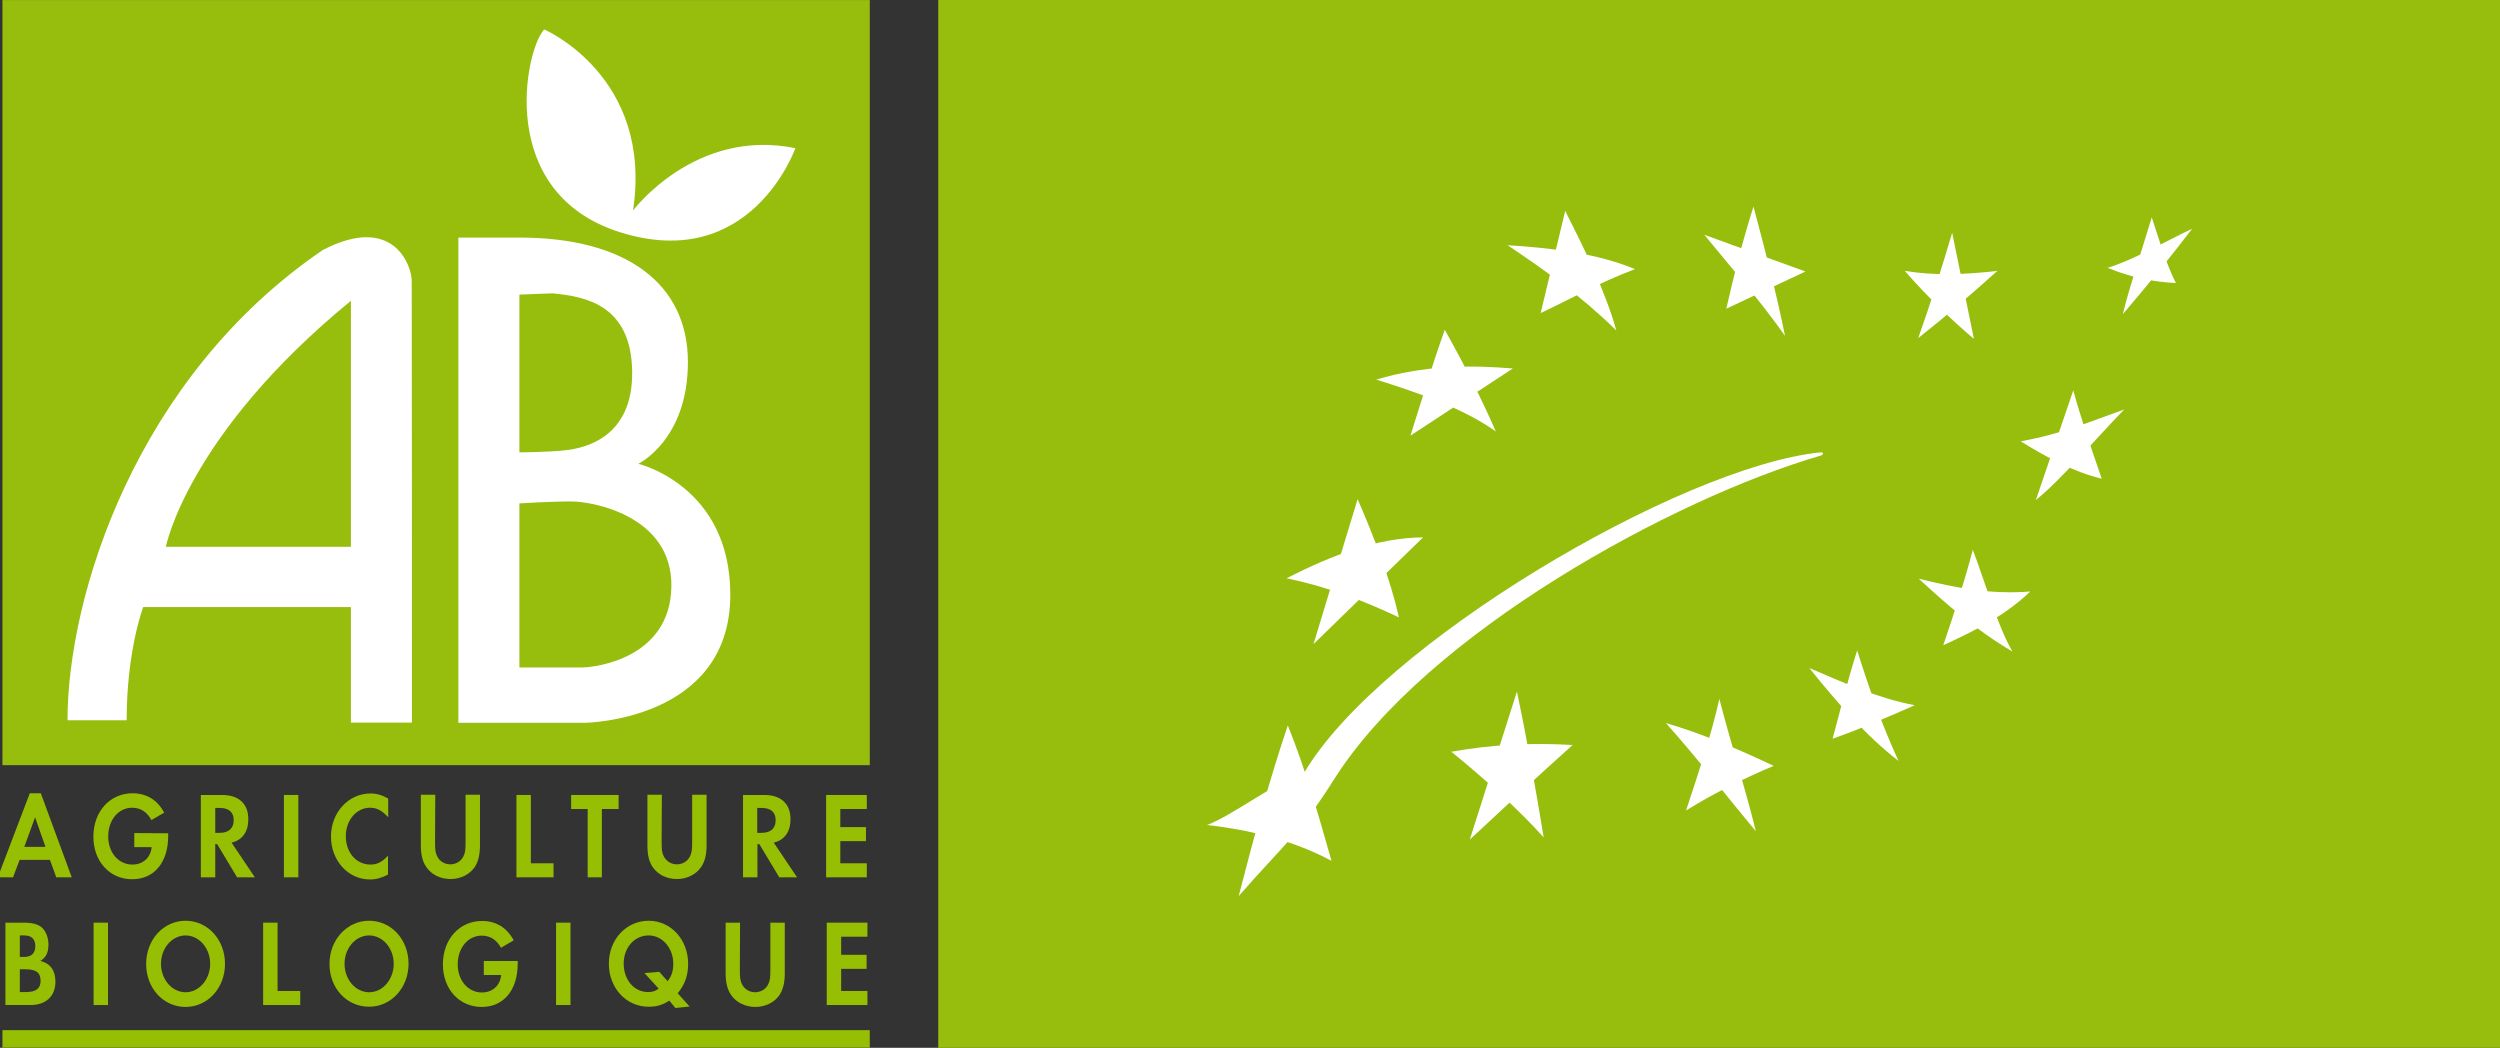
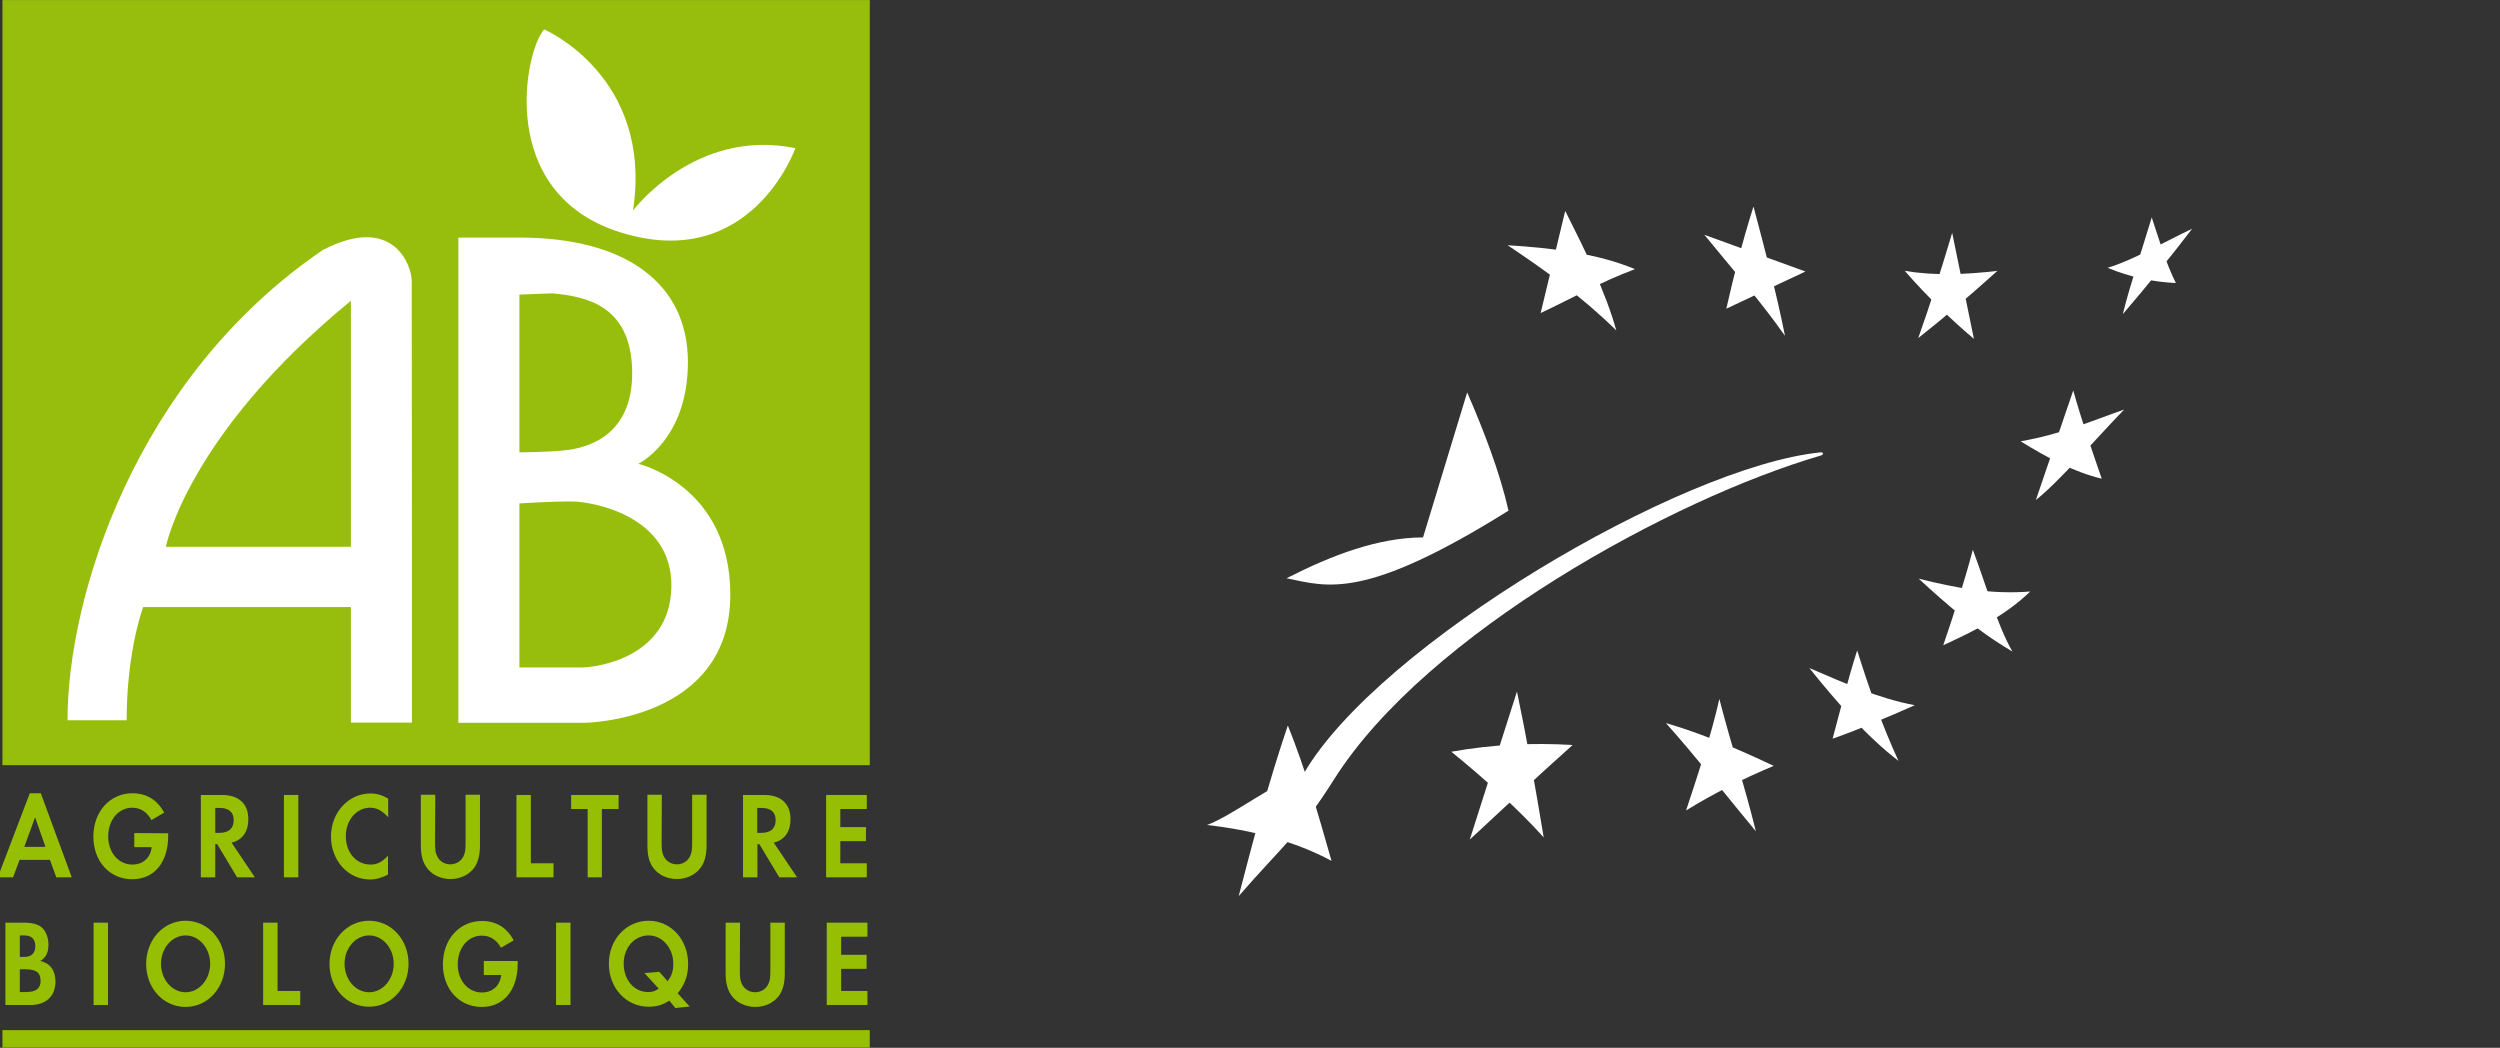
<svg xmlns="http://www.w3.org/2000/svg" version="1.1" id="svg2" x="0px" y="0px" viewBox="0 0 1150 482" style="enable-background:new 0 0 1150 482;" xml:space="preserve">
  <rect x="0" y="0" width="1150" height="482" fill="#333333" stroke="none" />
  <style type="text/css">
	.st0{fill-rule:evenodd;clip-rule:evenodd;fill:#97BE0D;}
	.st1{fill-rule:evenodd;clip-rule:evenodd;fill:#96BE03;}
	.st2{fill-rule:evenodd;clip-rule:evenodd;fill:#FFFFFF;}
	.st3{fill:#97BE0D;}
	.st4{fill:#FFFFFF;}
</style>
  <g id="g6" transform="matrix(0.975,0,0,0.979,6,6)">
    <g id="g8">
      <polygon id="polygon10" class="st0" points="404.2,353.4 404.2,-6.1 -5,-6.1 -5,353.4   " />
    </g>
    <g id="g12">
      <polygon id="polygon14" class="st1" points="404.2,486.1 404.2,477.9 -5,477.9 -5,486.1   " />
    </g>
    <g id="g16">
      <g id="g18">
        <path id="path20" class="st1" d="M15.3,391.8h-10l5.1-13.9L15.3,391.8L15.3,391.8z M17.4,397.9l3,8.2h7.3l-14.6-39.5H7.9     l-15.1,39.5H0l3.1-8.2H17.4L17.4,397.9z" />
      </g>
    </g>
    <g id="g22">
      <path id="path24" class="st1" d="M73.2,385.4v1.2c0,12.5-6.6,20.4-17,20.4c-10.6,0-18.3-8.4-18.3-20c0-11.8,7.8-20.4,18.5-20.4    c6.5,0,11.7,3.1,14.9,9.1l-6,3.5c-2.1-3.8-5.1-5.8-9.1-5.8c-6.5,0-11.3,5.8-11.3,13.5c0,7.6,4.9,13.2,11.4,13.2    c5,0,8.6-3.2,9.1-8.2h-8.2v-6.6L73.2,385.4L73.2,385.4z" />
    </g>
    <g id="g26">
      <g id="g28">
        <path id="path30" class="st1" d="M95.4,385.2v-11.7h2.1c4.3,0,6.6,2,6.6,5.7c0,3.9-2.3,6-6.7,6H95.4L95.4,385.2z M103.1,389.8     c5.1-1.2,7.9-5.1,7.9-11c0-7.3-4.5-11.4-12.4-11.4h-10v38.7h6.8v-15.6h0.9l9.4,15.6h8.4L103.1,389.8L103.1,389.8z" />
      </g>
    </g>
    <g id="g32">
      <polygon id="polygon34" class="st1" points="134.6,406.1 127.8,406.1 127.8,367.4 134.6,367.4   " />
    </g>
    <g id="g36">
      <path id="path38" class="st1" d="M176.9,377.8c-2.8-3.1-5.3-4.4-8.5-4.4c-6.4,0-11.4,5.9-11.4,13.3c0,7.8,4.9,13.4,11.7,13.4    c3.1,0,5.5-1.2,8.2-4.2v8.9c-3.1,1.6-5.6,2.3-8.5,2.3c-10.3,0-18.4-8.8-18.4-20.2c0-11.3,8.3-20.2,18.6-20.2    c2.9,0,5.4,0.7,8.4,2.4v8.7L176.9,377.8L176.9,377.8z" />
    </g>
    <g id="g40">
      <path id="path42" class="st1" d="M199.1,389.5c0,3.9,0.2,5.2,1.1,6.9c1.1,2.2,3.5,3.6,6.1,3.6s5-1.4,6.1-3.6    c0.9-1.7,1.1-3,1.1-6.9v-22.2h6.8V391c0,4.5-0.8,7.7-2.5,10.3c-2.4,3.5-6.7,5.6-11.4,5.6c-4.8,0-9-2.1-11.4-5.6    c-1.8-2.6-2.6-5.8-2.6-10.3v-23.7h6.8L199.1,389.5L199.1,389.5z" />
    </g>
    <g id="g44">
      <polygon id="polygon46" class="st1" points="244.3,399.5 255,399.5 255,406.1 237.5,406.1 237.5,367.4 244.3,367.4   " />
    </g>
    <g id="g48">
      <polygon id="polygon50" class="st1" points="271.1,406.1 271.1,374 263.3,374 263.3,367.4 285.7,367.4 285.7,374 277.8,374     277.8,406.1   " />
    </g>
    <g id="g52">
      <path id="path54" class="st1" d="M306,389.5c0,3.9,0.2,5.2,1.1,6.9c1.2,2.2,3.5,3.6,6.1,3.6s5-1.4,6.1-3.6c0.9-1.7,1.1-3,1.1-6.9    v-22.2h6.8V391c0,4.5-0.8,7.7-2.6,10.3c-2.4,3.5-6.7,5.6-11.4,5.6c-4.8,0-9-2.1-11.4-5.6c-1.8-2.6-2.5-5.8-2.5-10.3v-23.7h6.8    L306,389.5L306,389.5z" />
    </g>
    <g id="g56">
      <g id="g58">
        <path id="path60" class="st1" d="M351.1,385.2v-11.7h2.1c4.3,0,6.6,2,6.6,5.7c0,3.9-2.3,6-6.7,6H351.1L351.1,385.2z M358.9,389.8     c5.1-1.2,7.9-5.1,7.9-11c0-7.3-4.5-11.4-12.4-11.4h-10v38.7h6.8v-15.6h0.9l9.4,15.6h8.4L358.9,389.8L358.9,389.8z" />
      </g>
    </g>
    <g id="g62">
      <polygon id="polygon64" class="st1" points="390.3,374 390.3,382.5 402.4,382.5 402.4,389.1 390.3,389.1 390.3,399.5 402.8,399.5     402.8,406.1 383.6,406.1 383.6,367.4 402.8,367.4 402.8,374   " />
    </g>
    <g id="g66">
      <g id="g68">
        <path id="path70" class="st1" d="M3.2,443.5v-10.1h2.1c3.4,0,5.2,1.7,5.2,5c0,3.4-1.8,5.1-5.3,5.1H3.2L3.2,443.5z M-3.6,466.1     H8.2c7.3,0,11.8-4.1,11.8-11c0-5.2-2.4-8.6-7.1-9.7c2.8-1.8,3.8-4,3.8-7.8c0-3.2-1.2-6.2-3.1-7.9c-1.8-1.6-4.5-2.3-8.6-2.3h-8.6     L-3.6,466.1L-3.6,466.1z M3.2,460v-10.7h2.6c5.1,0,7.2,1.6,7.2,5.5c0,3.5-2.2,5.2-6.8,5.2H3.2L3.2,460z" />
      </g>
    </g>
    <g id="g72">
      <polygon id="polygon74" class="st1" points="44.8,466.1 38,466.1 38,427.4 44.8,427.4   " />
    </g>
    <g id="g76">
      <g id="g78">
        <path id="path80" class="st1" d="M81.4,433.4c6.4,0,11.6,6,11.6,13.3c0,7.4-5.2,13.4-11.6,13.4c-6.4,0-11.6-6-11.6-13.4     C69.8,439.4,75,433.4,81.4,433.4L81.4,433.4z M81.4,426.5c-10.4,0-18.6,8.9-18.6,20.3S70.9,467,81.4,467     c10.4,0,18.6-8.9,18.6-20.2C100,435.4,91.9,426.5,81.4,426.5L81.4,426.5z" />
      </g>
    </g>
    <g id="g82">
      <polygon id="polygon84" class="st1" points="124.8,459.5 135.5,459.5 135.5,466.1 118,466.1 118,427.4 124.8,427.4   " />
    </g>
    <g id="g86">
      <g id="g88">
        <path id="path90" class="st1" d="M168,433.4c6.4,0,11.6,6,11.6,13.3c0,7.4-5.2,13.4-11.6,13.4s-11.6-6-11.6-13.4     C156.4,439.4,161.6,433.4,168,433.4L168,433.4z M168,426.5c-10.4,0-18.7,8.9-18.7,20.3s8.1,20.1,18.7,20.1     c10.4,0,18.6-8.9,18.6-20.2C186.6,435.4,178.5,426.5,168,426.5L168,426.5z" />
      </g>
    </g>
    <g id="g92">
      <path id="path94" class="st1" d="M238.1,445.4v1.2c0,12.5-6.6,20.4-17,20.4c-10.6,0-18.3-8.4-18.3-20c0-11.8,7.8-20.4,18.5-20.4    c6.5,0,11.7,3.1,14.9,9.1l-6,3.5c-2.1-3.8-5.1-5.7-9.1-5.7c-6.5,0-11.3,5.8-11.3,13.5c0,7.6,4.9,13.2,11.4,13.2    c5,0,8.6-3.2,9.1-8.2h-8.2v-6.6H238.1L238.1,445.4z" />
    </g>
    <g id="g96">
      <polygon id="polygon98" class="st1" points="263,466.1 256.2,466.1 256.2,427.4 263,427.4   " />
    </g>
    <g id="g100">
      <g id="g102">
        <path id="path104" class="st1" d="M304.9,450.5l-7,0.6l6.7,7.3c-1.6,1.2-2.9,1.6-5,1.6c-6.6,0-11.5-5.7-11.5-13.4     c0-7.5,5.1-13.2,11.8-13.2c6.4,0,11.6,5.9,11.6,13.3c0,3.4-0.8,5.9-2.7,8.2L304.9,450.5L304.9,450.5z M319.2,466.8l-5.6-6.2     c3.5-4.4,4.9-8.5,4.9-13.9c0-11.4-8.2-20.2-18.6-20.2c-10.6,0-18.8,8.8-18.8,20.2c0,11.4,8.2,20.2,18.7,20.2     c3.9,0,6.7-0.8,9.8-2.9l2.9,3.5L319.2,466.8L319.2,466.8z" />
      </g>
    </g>
    <g id="g106">
      <path id="path108" class="st1" d="M342.9,449.6c0,3.9,0.2,5.2,1.1,6.9c1.2,2.2,3.5,3.6,6.1,3.6s5-1.4,6.1-3.6    c0.9-1.7,1.1-3,1.1-6.9v-22.2h6.8v23.7c0,4.5-0.8,7.7-2.5,10.3c-2.4,3.5-6.7,5.6-11.4,5.6s-9-2.1-11.4-5.6    c-1.8-2.6-2.6-5.8-2.6-10.3v-23.7h6.8L342.9,449.6L342.9,449.6z" />
    </g>
    <g id="g110">
      <polygon id="polygon112" class="st1" points="390.7,434 390.7,442.5 402.7,442.5 402.7,449.1 390.7,449.1 390.7,459.5     403.1,459.5 403.1,466.1 383.9,466.1 383.9,427.4 403.1,427.4 403.1,434   " />
    </g>
    <path id="path114" class="st2" d="M238.9,105.5c50.7,0,79.5,21.9,79.5,58.5S295,211.8,295,211.8s43.4,10.2,43.4,61.5   c0,59.5-68.8,60.2-68.8,60.2h-59.5v-228H238.9L238.9,105.5z M238.9,132.3v74.1c0,0,13.2,0,22-1s31.7-5.9,31.2-37.1   s-22-35.1-37.6-36.6L238.9,132.3L238.9,132.3z M238.9,230.4v77.1c0,0,22.4,0,29.3,0c6.8,0,41.9-4.4,42.4-38c0.5-33.7-38-40-46.8-40   C255,229.4,238.9,230.4,238.9,230.4L238.9,230.4z" />
    <path id="path116" class="st2" d="M188.2,333.4h-28.8v-54.3h-98c0,0-7.8,20.5-7.8,53.2H25.7c0-58.5,32.3-161.2,120.5-221   c33.2-17.1,41.9,7.3,41.9,14.6C188.2,133.3,188.2,333.4,188.2,333.4L188.2,333.4z M159.4,135.2c-77.1,62.9-87.3,115.6-87.3,115.6   h87.3V135.2L159.4,135.2z" />
    <path id="path118" class="st2" d="M250.6,7.7c0,0,51.5,22,41.9,85.1c0,0,29.3-39,76.6-29.3c0,0-20.8,58.9-82.7,39.5   C227.4,84.5,241.6,17.2,250.6,7.7L250.6,7.7z" />
  </g>
  <g>
-     <rect id="rect2927" x="431.6" class="st3" width="719.4" height="482" />
    <g id="g2913">
      <path id="path2889" class="st4" d="M693.5,112.8c20.6,1.3,41,3.7,58.6,11c-16.5,6.2-29.1,13.5-43.4,20.2L720,97    c9,17.9,18.5,37,23.5,55C727.2,136,710.5,124.2,693.5,112.8z" />
      <path id="path2891" class="st4" d="M784,108l46.5,16.9L794.1,142c3.5-15.4,7.4-30.9,12.5-47c5.3,19.9,10.7,40.4,14.5,59.5    C809.3,137.7,796.5,123.4,784,108z" />
      <path id="path2893" class="st4" d="M876.2,124.6c13.7,2.3,28.1,1.7,42.6,0c-11.8,10.6-23.8,21-36.4,30.9    c5.6-15.8,10.7-31.9,15.6-48.4c3.3,16.3,6.7,32.5,10,48.8C898,147.4,886.9,136.9,876.2,124.6z" />
      <path id="path2895" class="st4" d="M969.5,123.2c11.4-3.4,26.1-11.9,38.9-18c-10.6,13.9-21.3,26.9-31.9,39.3    c3.5-14.2,8.7-29.1,13.3-44.5c3.6,10.7,6.3,20.6,11.1,30.2C990.4,129.7,979.9,127.5,969.5,123.2z" />
      <path id="path2897" class="st4" d="M929.5,203c19.2-3.4,32.1-9.2,47.6-14.6c-13.5,13.9-29.4,32.7-40.6,41.6l17.2-50.4    c3.9,14,8.5,27.3,13.1,40.6C953.9,217.1,941.8,210.6,929.5,203z" />
      <path id="path2899" class="st4" d="M882.6,266.2c17.4,4.3,32.9,7.3,51.3,5.9c-11.5,11.1-25.6,18.1-40,24.7    c4.8-14.1,9.5-28.4,13.6-43.9c6,15.9,11.2,34.6,18.2,46.8C908.4,289.5,895.4,277.9,882.6,266.2z" />
      <path id="path2901" class="st4" d="M832.3,307.3c16.2,6.9,31.5,13.9,48.5,17.1c-12.3,5.4-24.7,10.8-37.8,15.4    c3.7-13.8,6.9-26.8,11.3-40.6c5.4,17.2,11.4,34.3,19,50.8C858.8,338.9,844.7,322.8,832.3,307.3z" />
      <path id="path2903" class="st4" d="M766.3,332.6c16.5,4.8,33.1,11.9,49.6,19.7c-13.8,5.8-27.3,12.5-40.3,20.5    c5.6-17.1,11.6-34.6,15.3-51.3c5.1,19.8,11.8,40.6,16.8,60.9C797.6,370.4,780,347.8,766.3,332.6z" />
      <path id="path2905" class="st4" d="M667.6,345.8c19-3.4,37.5-4.2,55.8-3.1c-17.6,15.7-31.8,29.2-47.3,43.5    c7.2-22.7,14.5-45.4,21.7-68.1c4.5,21.4,8.5,44.1,12.3,67.1C699,372.8,682.7,358,667.6,345.8z" />
-       <path id="path2907" class="st4" d="M633.1,174.6c21.4-6.4,42.2-6.8,62.8-5.1l-47.1,30.9c5.1-16.2,10-32.5,15.8-48.7    c8.9,15.9,16.9,31.7,23.5,46.8C673.3,187.9,653,180.9,633.1,174.6z" />
-       <path id="path2909" class="st4" d="M591.8,266c20.8-10.6,42-18.7,62.8-18.8l-50.4,49.1l20.3-66.7c7.6,17.5,15.1,36.9,19,54.4    C627.5,276.4,610.7,269.9,591.8,266z" />
+       <path id="path2909" class="st4" d="M591.8,266c20.8-10.6,42-18.7,62.8-18.8l20.3-66.7c7.6,17.5,15.1,36.9,19,54.4    C627.5,276.4,610.7,269.9,591.8,266z" />
      <path id="path2911" class="st4" d="M555.2,379.5c11.6-4.2,32.2-20.3,44.6-23.8c34.5-59.2,173-141,237.5-147.6    c1.8-0.2,1.6,1.1,0.1,1.5c-67.6,19.7-181.1,81.6-223.6,148.7c-16.3,25.8-22.7,29.5-44,53.9c6.7-25.9,13.6-51.9,22.6-78.5    c8.2,20.3,14.1,41.3,20.1,62.3C595.8,387,575.8,381.8,555.2,379.5z" />
    </g>
  </g>
</svg>